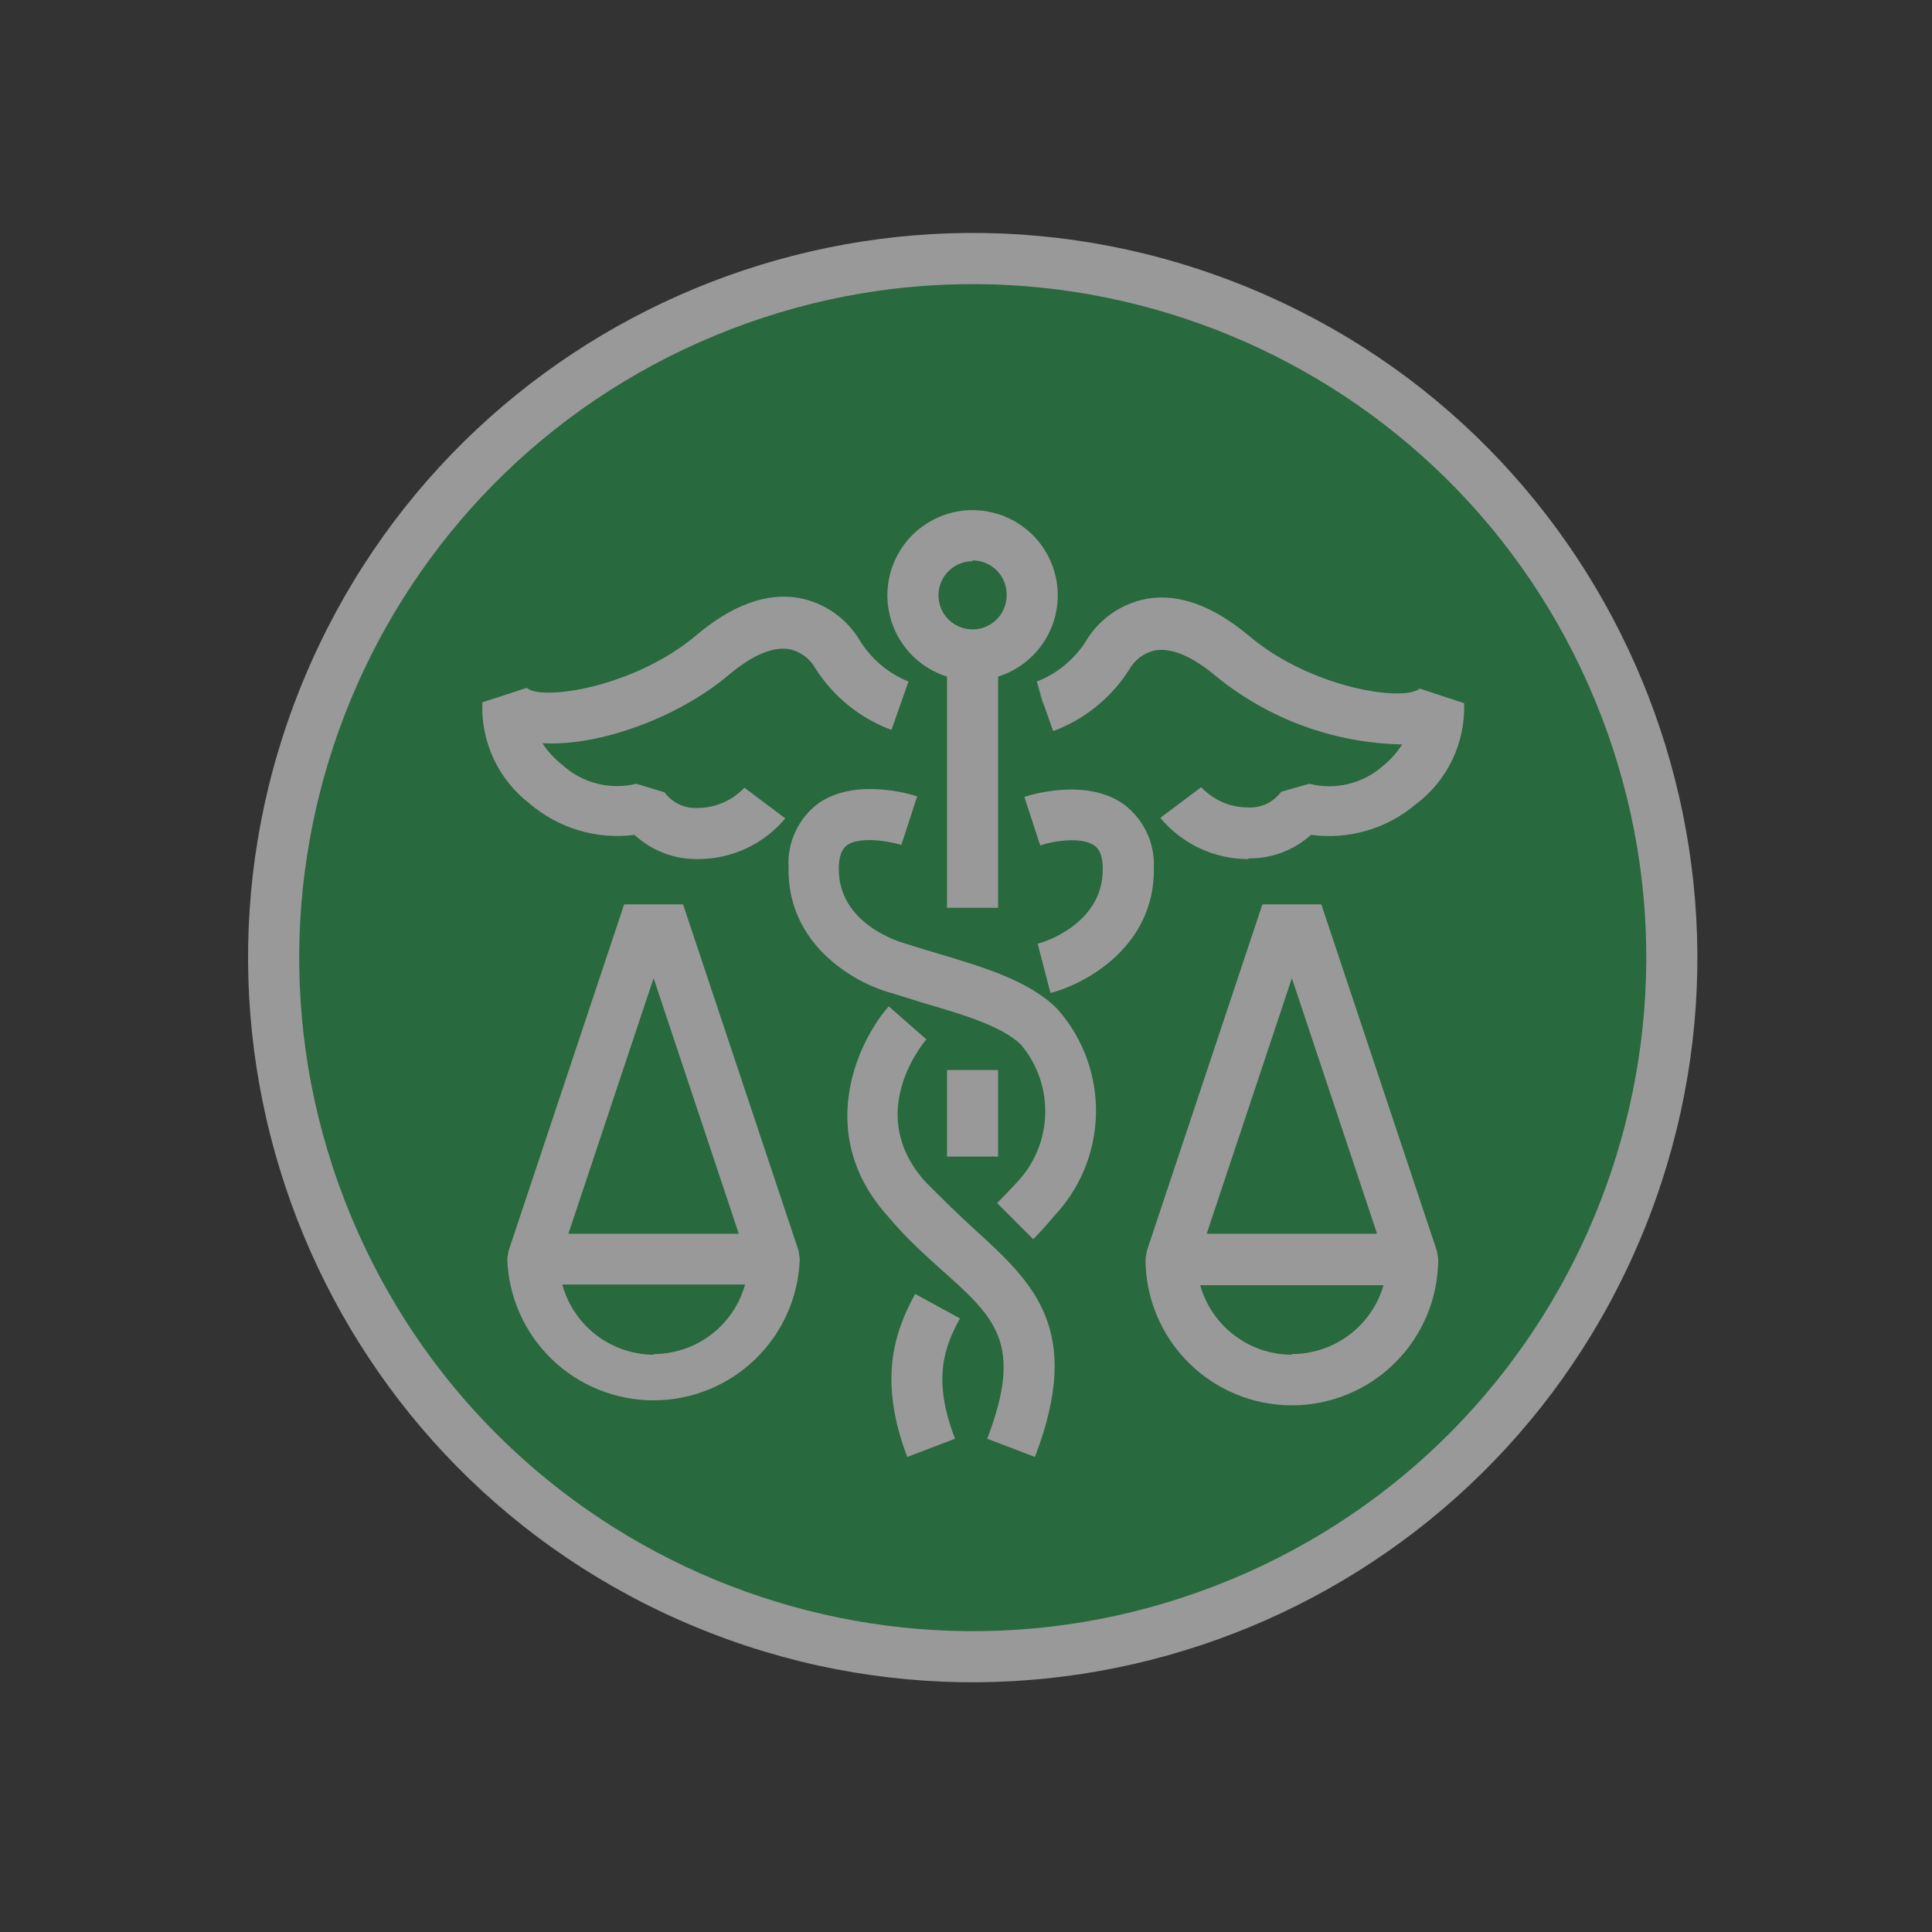
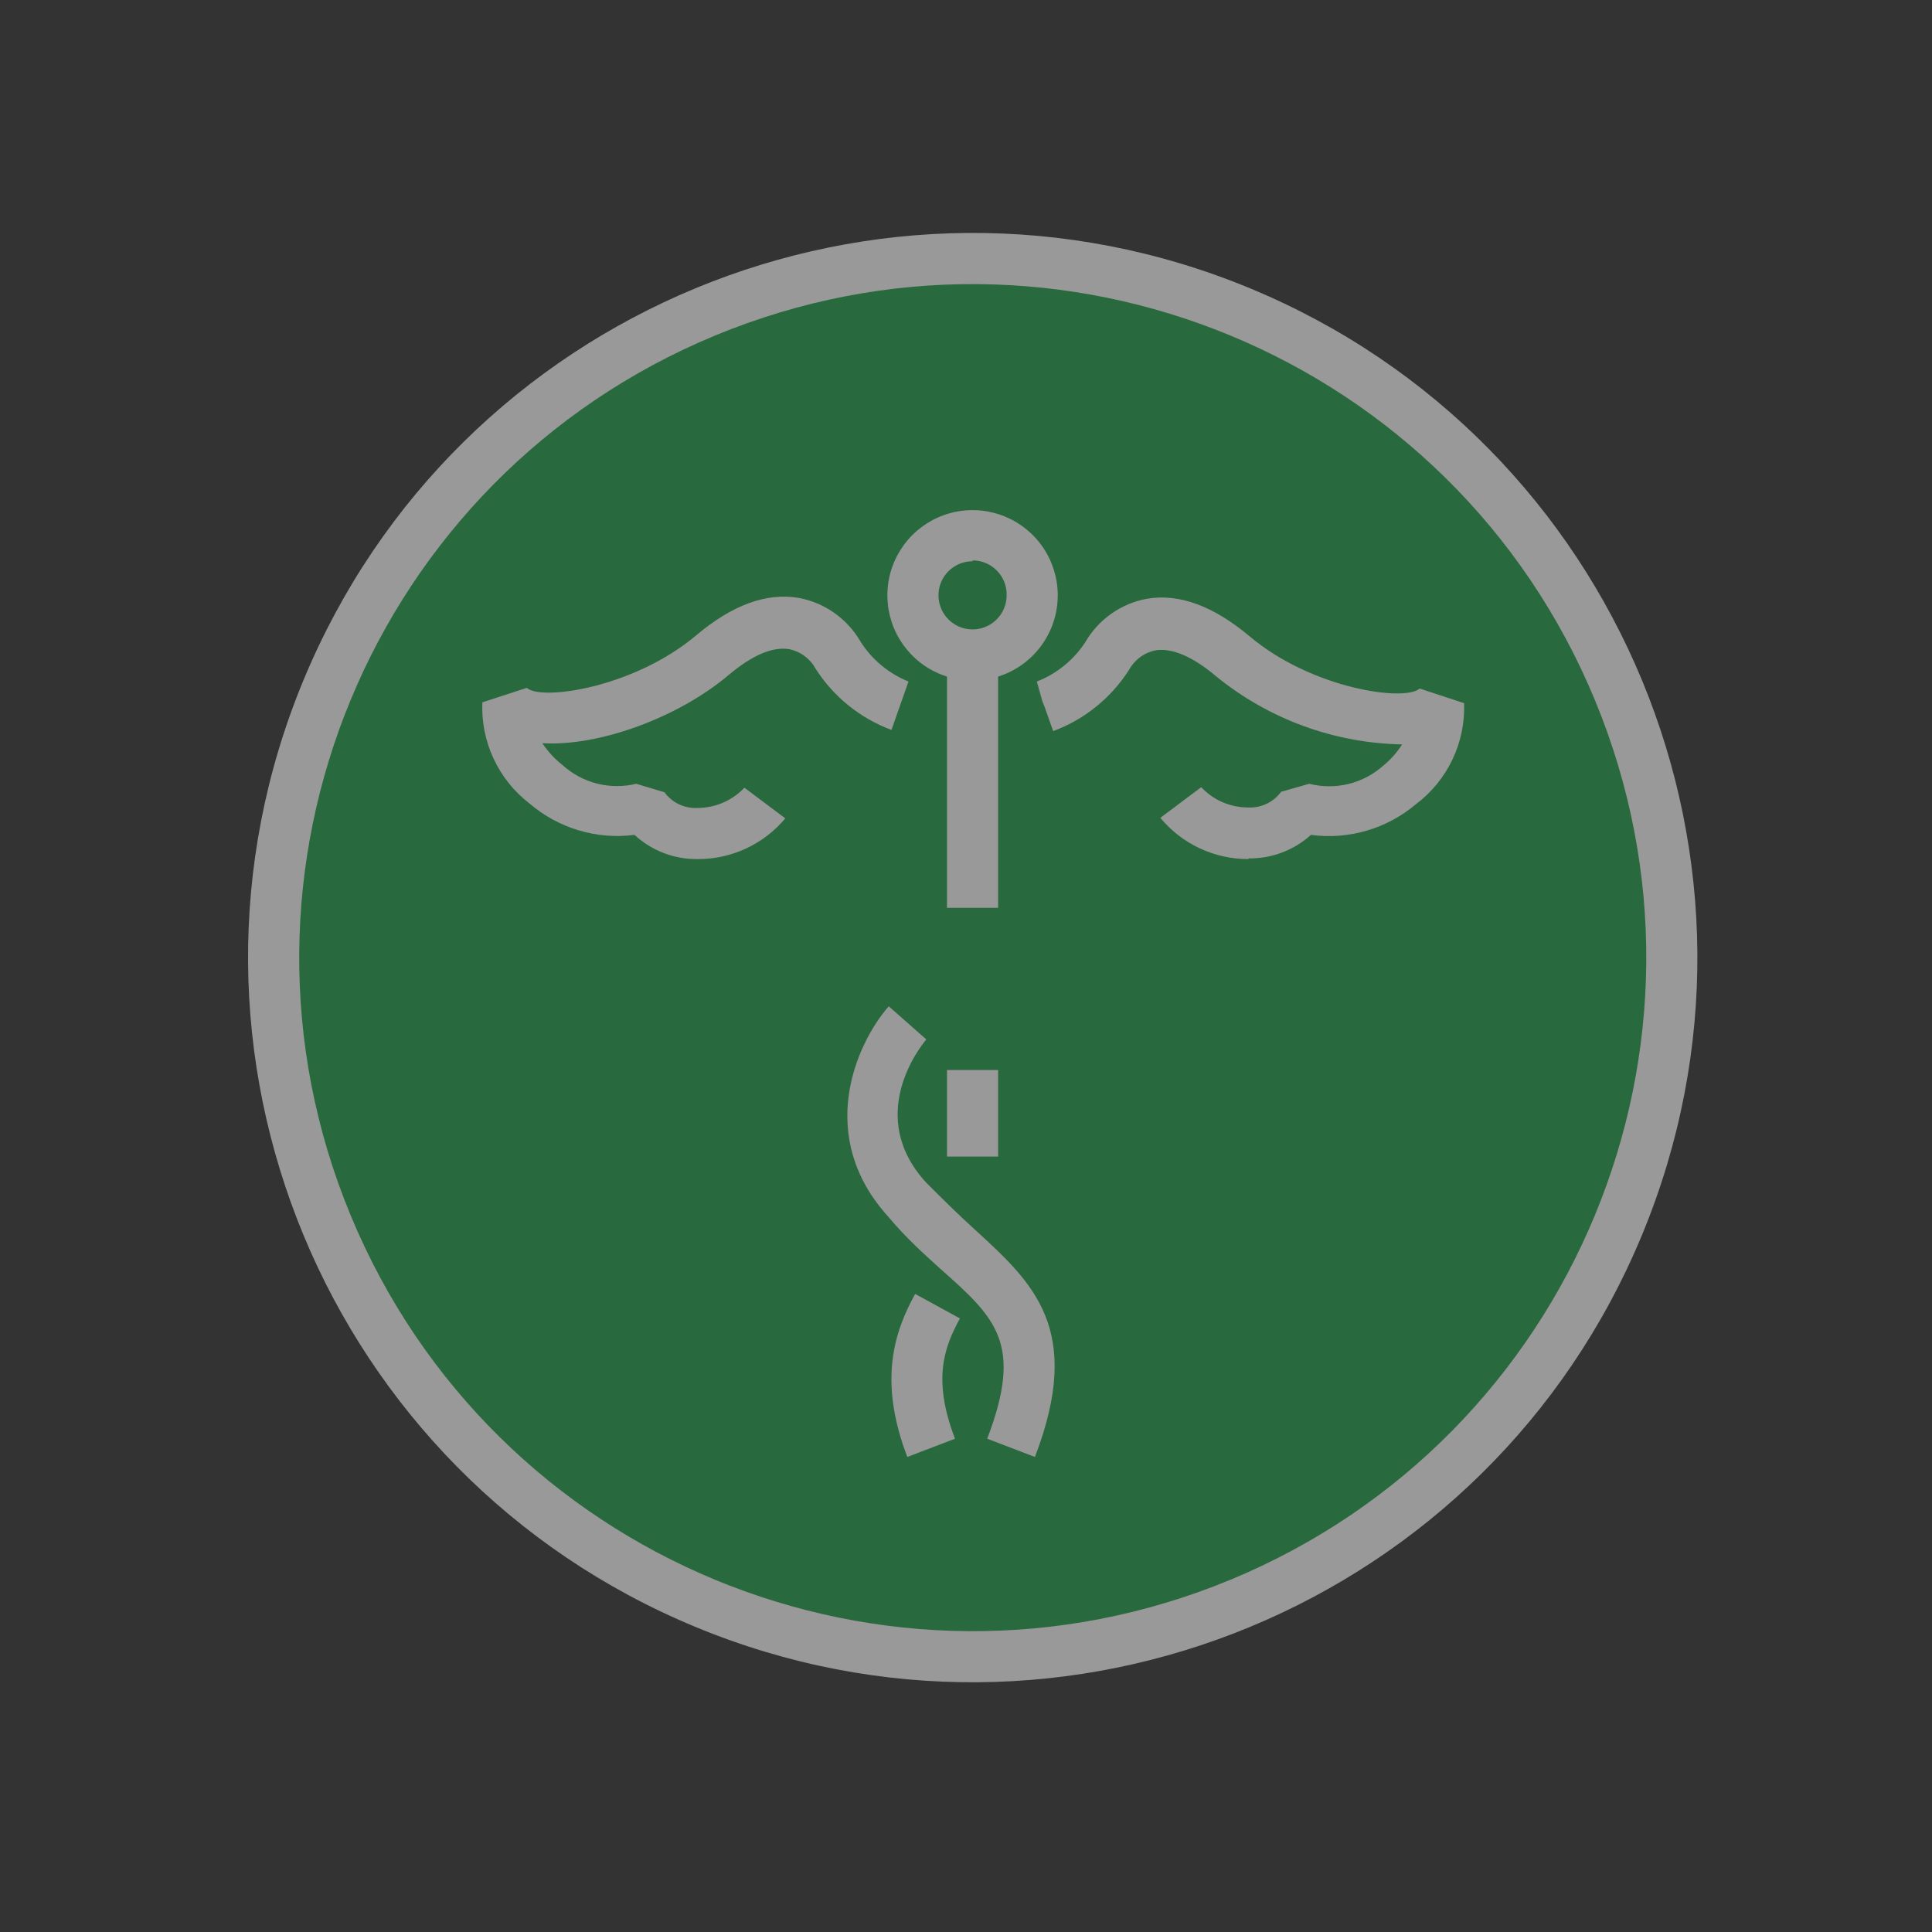
<svg xmlns="http://www.w3.org/2000/svg" width="356" height="356" viewBox="0 0 356 356" fill="none">
  <rect x="0" y="0" width="356" height="356" fill="#333333" stroke="none" />
  <g opacity="0.5">
    <path d="M302.573 227.54C330.787 159.425 298.441 81.334 230.325 53.119C162.209 24.905 84.118 57.251 55.904 125.367C27.69 193.483 60.036 271.573 128.152 299.788C196.267 328.002 274.358 295.656 302.573 227.54Z" fill="white" />
    <path d="M226.726 291.093C290.036 264.869 320.1 192.288 293.876 128.978C267.652 65.668 195.071 35.604 131.761 61.828C68.451 88.052 38.387 160.633 64.611 223.943C90.835 287.252 163.416 317.316 226.726 291.093Z" fill="#1E9F48" />
    <path d="M230.008 158.299C226.914 158.303 223.858 157.625 221.058 156.311C218.257 154.998 215.782 153.082 213.807 150.701L221.342 145.05C222.452 146.235 223.794 147.178 225.285 147.821C226.776 148.464 228.384 148.792 230.008 148.786C231.178 148.845 232.345 148.611 233.402 148.107C234.46 147.603 235.376 146.844 236.067 145.897L241.247 144.422C243.618 145.024 246.099 145.036 248.475 144.456C250.851 143.875 253.048 142.721 254.873 141.094C256.239 139.982 257.416 138.657 258.358 137.169C245.846 136.94 233.774 132.517 224.074 124.611C219.772 120.969 215.911 119.336 212.897 119.839C211.872 120.052 210.907 120.485 210.067 121.109C209.226 121.732 208.532 122.531 208.03 123.449C204.722 128.625 199.818 132.582 194.059 134.72L190.919 125.804L192.427 130.262L191.045 125.584C194.696 124.163 197.813 121.639 199.962 118.363C201.163 116.276 202.805 114.476 204.774 113.088C206.742 111.699 208.989 110.757 211.358 110.326C217.229 109.321 223.571 111.644 230.196 117.201C241.718 126.934 258.861 129.352 261.592 126.871L269.786 129.571C269.915 133.161 269.174 136.728 267.627 139.97C266.08 143.212 263.773 146.031 260.901 148.189C258.251 150.43 255.161 152.091 251.83 153.064C248.499 154.038 245.001 154.302 241.561 153.841C238.423 156.676 234.331 158.223 230.102 158.173L230.008 158.299Z" fill="white" />
    <path d="M128.473 158.299C124.194 158.338 120.062 156.744 116.919 153.84C113.471 154.285 109.967 154.001 106.636 153.005C103.304 152.01 100.219 150.327 97.579 148.064C94.738 145.882 92.464 143.049 90.95 139.802C89.436 136.556 88.727 132.993 88.882 129.414L97.077 126.746C99.683 129.194 116.825 126.746 128.316 117.044C134.909 111.487 141.22 109.164 147.153 110.168C149.521 110.604 151.767 111.548 153.734 112.936C155.702 114.323 157.345 116.121 158.55 118.206C160.658 121.53 163.754 124.11 167.404 125.584L164.264 134.5C158.506 132.362 153.601 128.405 150.293 123.229C149.792 122.311 149.097 121.512 148.257 120.889C147.417 120.265 146.451 119.832 145.427 119.619C142.287 119.116 138.551 120.78 134.25 124.391C125.051 132.177 110.42 137.577 99.934 136.949C100.939 138.465 102.179 139.81 103.607 140.937C105.418 142.591 107.608 143.774 109.984 144.382C112.361 144.99 114.85 145.003 117.233 144.422L122.445 145.991C123.133 146.933 124.044 147.69 125.095 148.194C126.147 148.698 127.308 148.933 128.473 148.88C130.1 148.883 131.712 148.554 133.207 147.911C134.703 147.269 136.051 146.327 137.169 145.144L144.704 150.795C142.722 153.168 140.238 155.072 137.431 156.37C134.624 157.667 131.565 158.326 128.473 158.299Z" fill="white" />
-     <path d="M193.557 182.976L191.202 173.871C191.673 173.871 203.384 170.449 203.195 159.994C203.195 156.854 202.002 156.07 201.626 155.787C199.239 154.092 193.871 155.002 191.673 155.787L188.753 146.839C189.883 146.462 200.15 143.291 207.057 148.189C208.873 149.543 210.329 151.321 211.298 153.368C212.267 155.415 212.719 157.669 212.614 159.931C212.865 174.185 200.276 181.249 193.557 182.976Z" fill="white" />
-     <path d="M190.7 268.468L181.909 265.108C188.628 247.495 183.479 242.848 173.181 233.712C170.229 231.043 166.901 228.061 163.762 224.293C150.136 209.38 157.734 192.332 163.762 185.425L170.669 191.516L167.09 188.376L170.7 191.516C169.507 192.929 159.398 205.707 170.7 217.951C173.84 221.091 176.697 223.917 179.617 226.554C190.354 236.381 199.742 244.889 190.7 268.468Z" fill="white" />
-     <path d="M190.386 228.343L183.73 221.687C184.891 220.494 186.085 219.27 187.309 217.951C190.563 214.556 192.446 210.077 192.597 205.377C192.747 200.676 191.155 196.086 188.125 192.489C184.64 189.098 177.576 186.995 170.732 184.985L164.139 182.945C157.42 181.124 145.018 174.06 145.301 159.837C145.17 157.587 145.594 155.34 146.536 153.292C147.477 151.245 148.908 149.46 150.701 148.095C157.577 143.197 167.875 146.368 169.005 146.745L166.085 155.693C163.888 155.002 158.519 154.092 156.133 155.693C155.756 155.976 154.626 156.76 154.563 159.9C154.374 170.355 166.085 173.651 166.556 173.777C168.942 174.562 171.109 175.19 173.306 175.849C181.344 178.267 189.695 180.747 194.813 185.896L195.064 186.179C199.667 191.496 202.121 198.34 201.947 205.371C201.773 212.402 198.983 219.116 194.122 224.199C192.887 225.706 191.642 227.088 190.386 228.343Z" fill="white" />
+     <path d="M190.7 268.468L181.909 265.108C188.628 247.495 183.479 242.848 173.181 233.712C170.229 231.043 166.901 228.061 163.762 224.293C150.136 209.38 157.734 192.332 163.762 185.425L170.669 191.516L170.7 191.516C169.507 192.929 159.398 205.707 170.7 217.951C173.84 221.091 176.697 223.917 179.617 226.554C190.354 236.381 199.742 244.889 190.7 268.468Z" fill="white" />
    <path d="M167.184 268.468C161.753 254.245 164.861 245.297 168.628 238.422L176.885 242.943C174.091 248.06 171.705 253.994 175.975 265.108L167.184 268.468Z" fill="white" />
    <path d="M179.209 125.396C176.104 125.396 173.069 124.475 170.487 122.75C167.906 121.025 165.894 118.573 164.706 115.705C163.517 112.837 163.207 109.68 163.812 106.635C164.418 103.59 165.913 100.793 168.109 98.597C170.304 96.402 173.101 94.907 176.146 94.301C179.191 93.696 182.348 94.006 185.216 95.195C188.085 96.383 190.536 98.395 192.261 100.976C193.986 103.558 194.907 106.593 194.907 109.698C194.907 113.861 193.253 117.854 190.309 120.798C187.365 123.742 183.372 125.396 179.209 125.396ZM179.209 103.418C177.967 103.418 176.753 103.787 175.72 104.477C174.688 105.167 173.883 106.147 173.407 107.295C172.932 108.442 172.808 109.705 173.05 110.923C173.292 112.141 173.89 113.26 174.769 114.138C175.647 115.016 176.766 115.614 177.984 115.856C179.202 116.099 180.464 115.974 181.612 115.499C182.759 115.024 183.74 114.219 184.43 113.186C185.12 112.154 185.488 110.94 185.488 109.698C185.509 108.86 185.362 108.027 185.056 107.246C184.75 106.466 184.29 105.756 183.705 105.156C183.12 104.556 182.421 104.079 181.648 103.754C180.876 103.429 180.047 103.261 179.209 103.261V103.418Z" fill="white" />
    <path d="M183.918 120.686H174.499V167.278H183.918V120.686Z" fill="white" />
    <path d="M183.918 197.167H174.499V213.116H183.918V197.167Z" fill="white" />
-     <path d="M264.763 230.478L243.477 166.65H232.613L211.327 230.478L211.076 231.985C211.076 239.138 213.917 245.998 218.975 251.055C224.033 256.113 230.892 258.955 238.045 258.955C245.198 258.955 252.057 256.113 257.115 251.055C262.173 245.998 265.014 239.138 265.014 231.985L264.763 230.478ZM238.045 180.245L253.743 227.339H222.347L238.045 180.245ZM238.045 249.63C234.219 249.623 230.5 248.369 227.452 246.057C224.403 243.745 222.192 240.502 221.154 236.82H254.936C253.875 240.479 251.654 243.694 248.608 245.982C245.561 248.269 241.855 249.505 238.045 249.504V249.63Z" fill="white" />
-     <path d="M147.153 230.478L125.867 166.65H115.004L93.717 230.478L93.466 231.985C93.705 238.975 96.649 245.598 101.678 250.458C106.706 255.318 113.426 258.035 120.42 258.035C127.413 258.035 134.133 255.318 139.162 250.458C144.19 245.598 147.135 238.975 147.373 231.985L147.153 230.478ZM120.435 180.245L136.133 227.339H104.737L120.435 180.245ZM120.435 249.63C116.604 249.602 112.887 248.323 109.849 245.988C106.811 243.653 104.62 240.39 103.607 236.695H137.295C136.267 240.377 134.063 243.622 131.019 245.935C127.975 248.248 124.258 249.501 120.435 249.504V249.63Z" fill="white" />
  </g>
</svg>